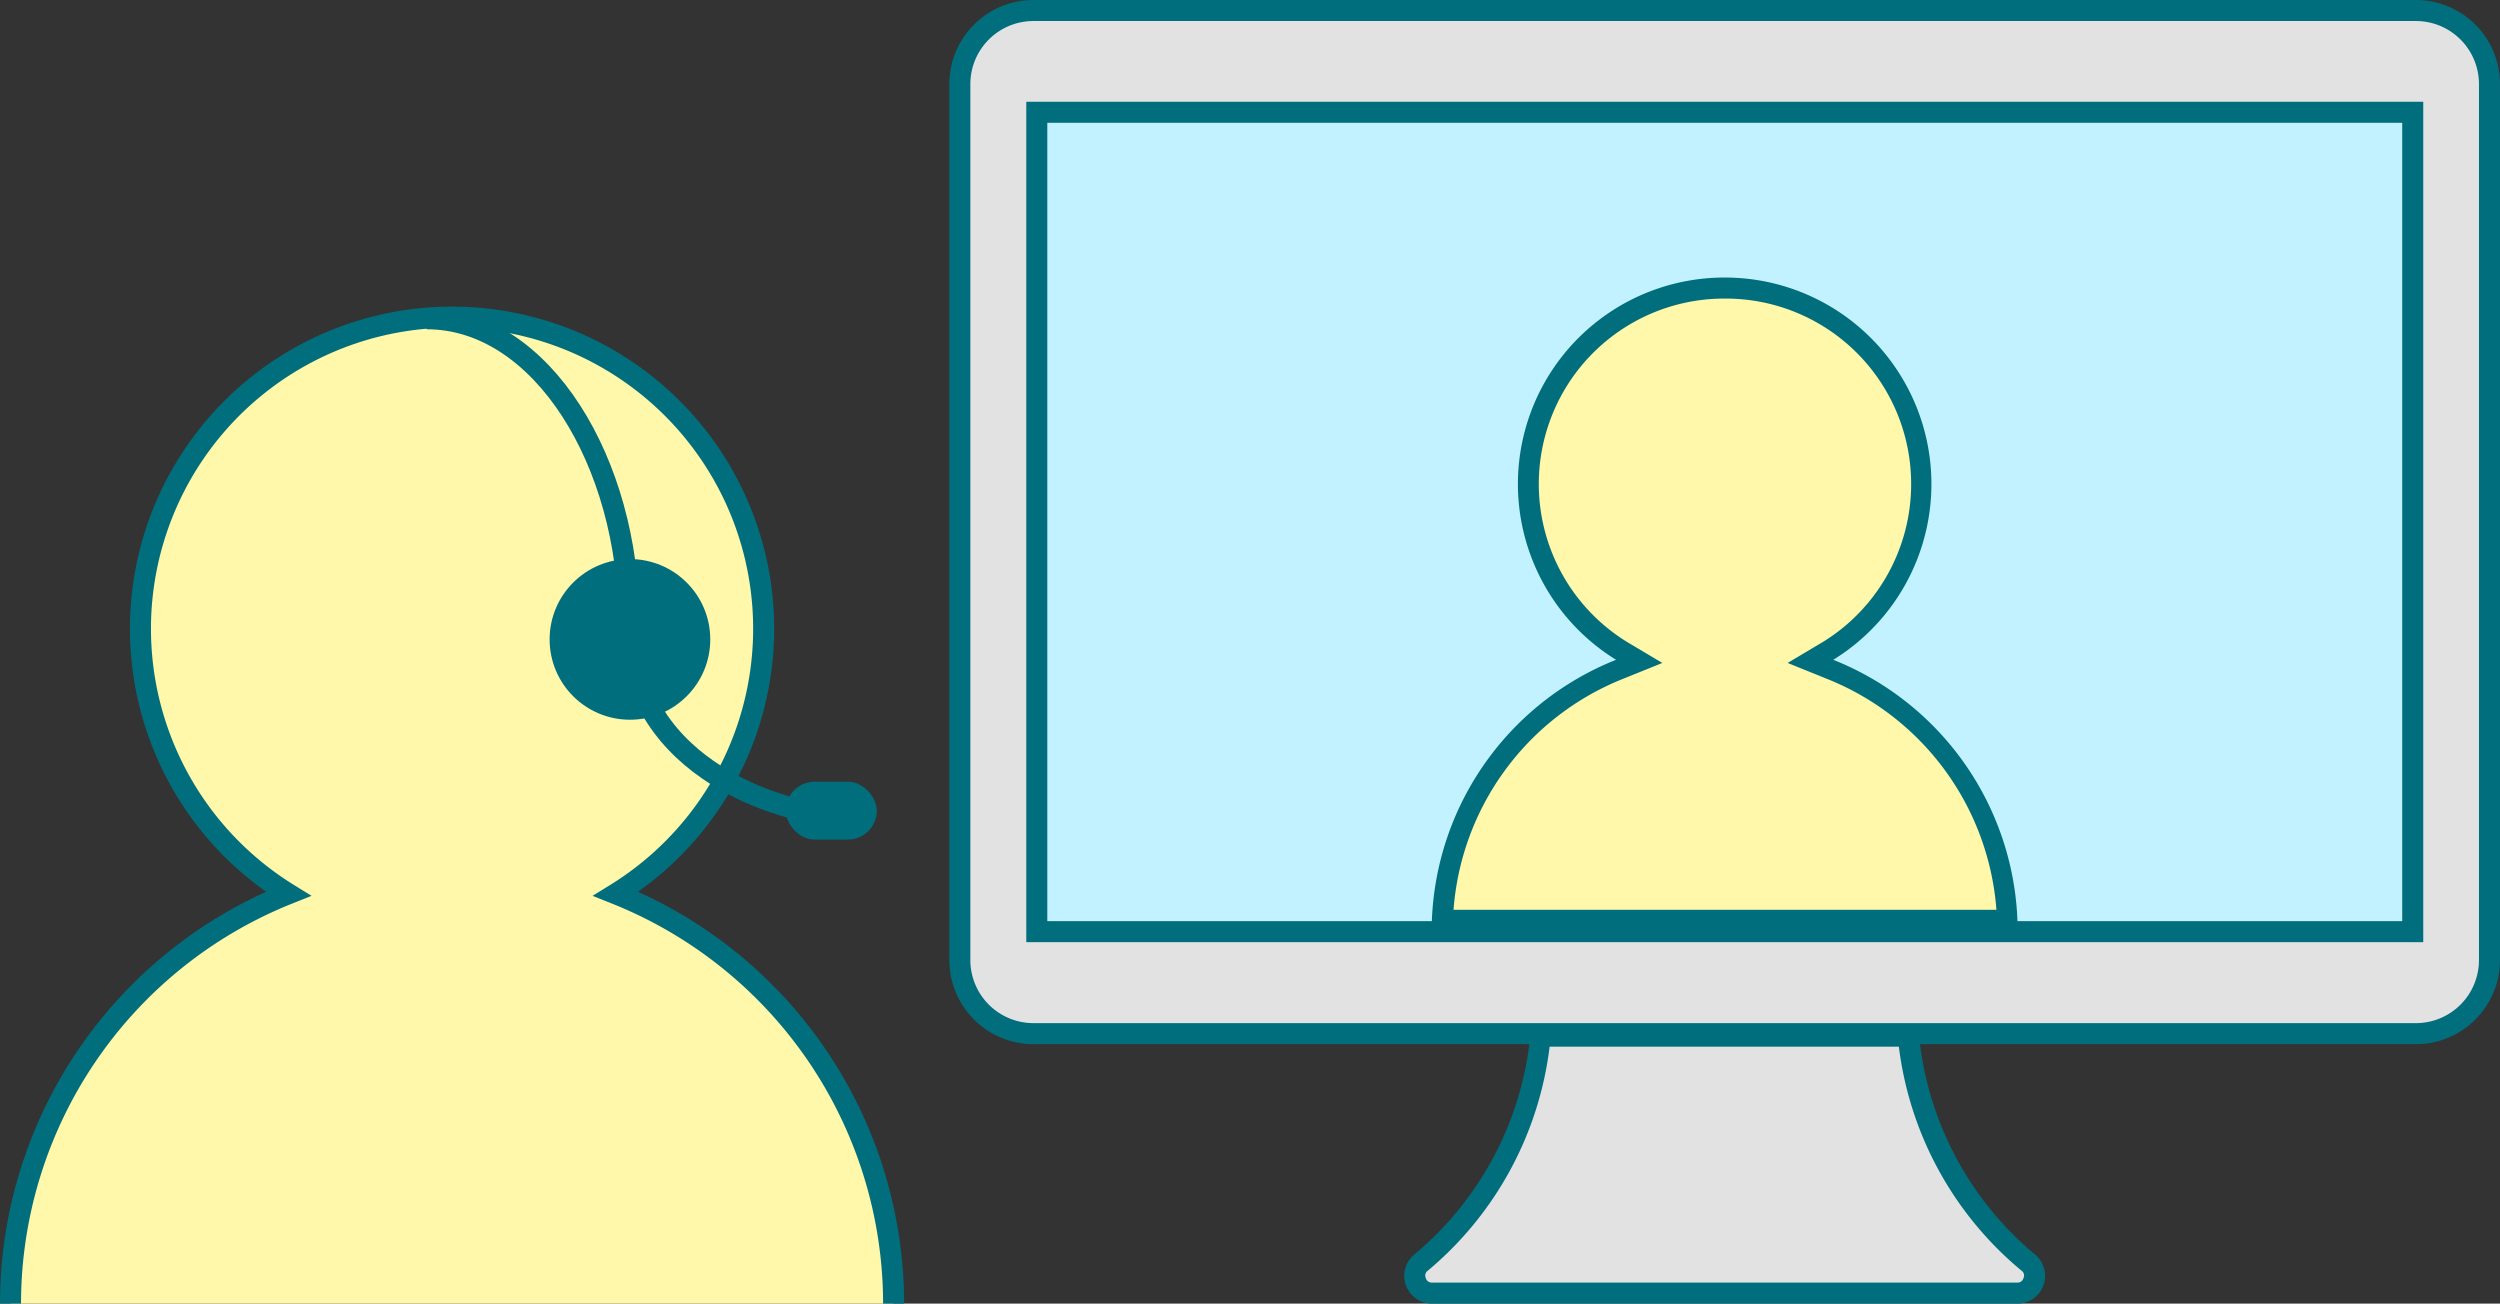
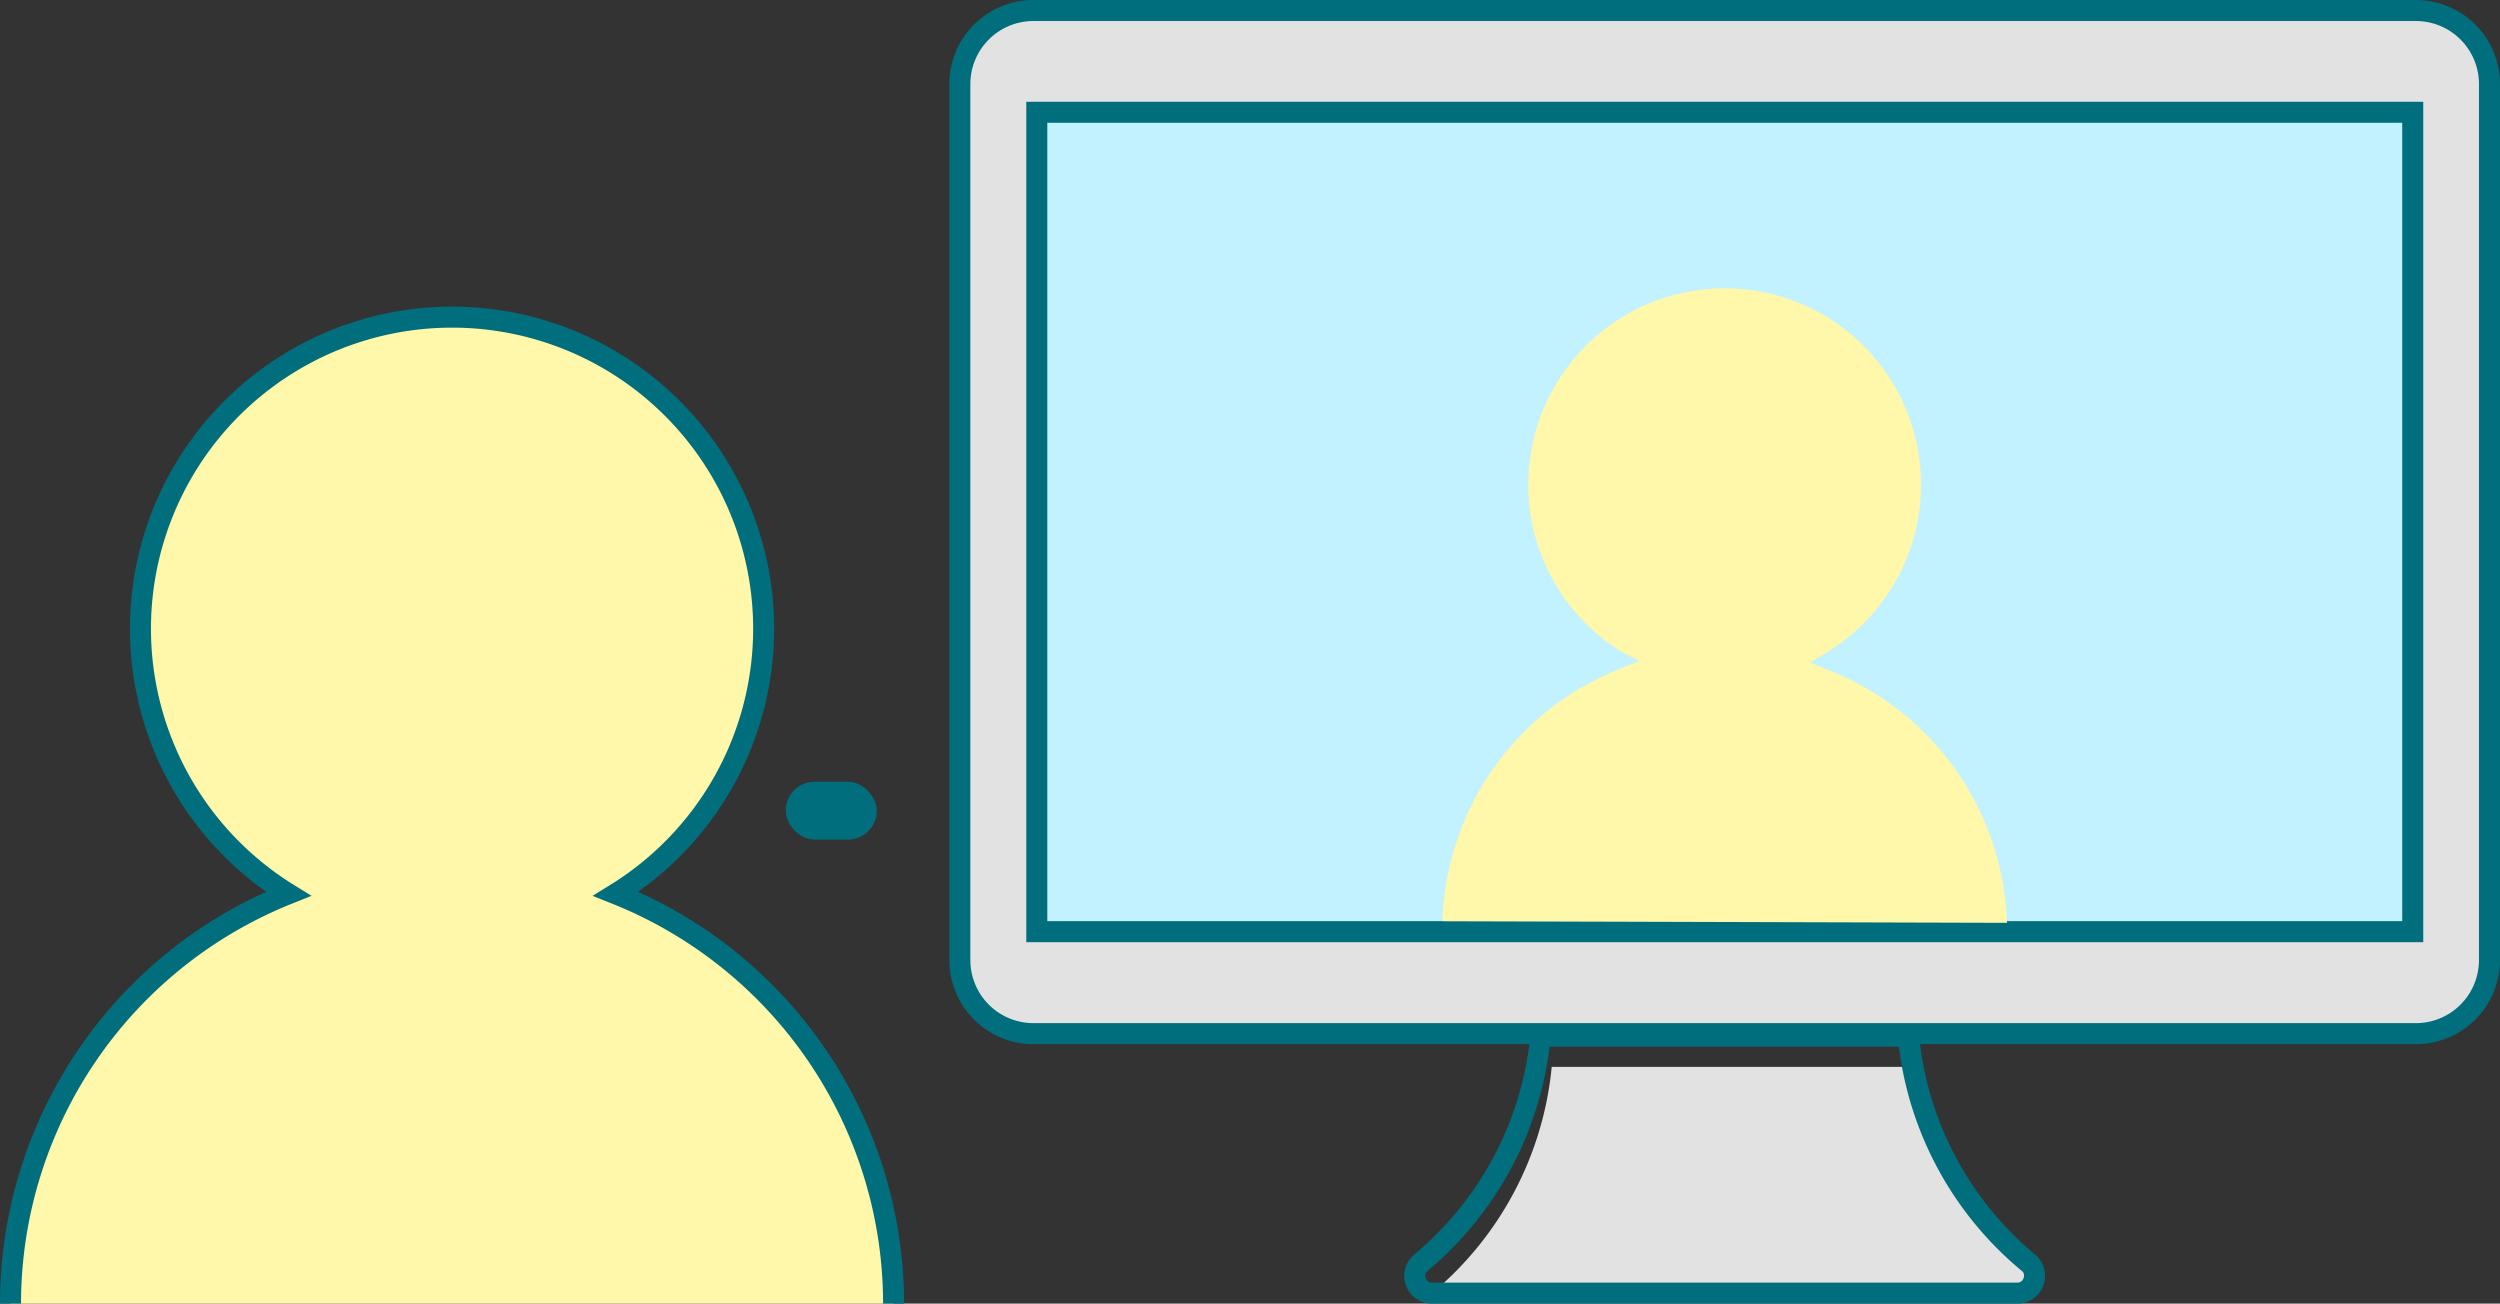
<svg xmlns="http://www.w3.org/2000/svg" width="118.9" height="62" viewBox="0 0 118.9 62">
  <rect x="0" y="0" width="118.9" height="62" fill="#333333" stroke="none" />
  <g id="アートワーク_5" data-name="アートワーク 5" transform="translate(59.7 31)">
    <g id="グループ_1849" data-name="グループ 1849" transform="translate(-59.2 -31)">
      <rect id="長方形_863" data-name="長方形 863" width="72.76" height="48.66" rx="3.5" transform="translate(45.15 0.5)" fill="#e2e2e2" />
      <path id="パス_6549" data-name="パス 6549" d="M114.9,1a3,3,0,0,1,3,3V45.66a3,3,0,0,1-3,3H49.15a3,3,0,0,1-3-3V4a3,3,0,0,1,3-3H114.9m0-1H49.15a4,4,0,0,0-4,4V45.66a4,4,0,0,0,4,4H114.9a4,4,0,0,0,4-4V4A4,4,0,0,0,114.9,0Z" transform="translate(-0.5)" fill="#006e7c" />
      <rect id="長方形_864" data-name="長方形 864" width="65.44" height="38.97" transform="translate(48.81 5.34)" fill="#c2f2ff" stroke="#006e7c" stroke-miterlimit="10" stroke-width="1" />
-       <path id="パス_6550" data-name="パス 6550" d="M68.11,61.5A.82.82,0,0,1,67.6,60a16,16,0,0,0,5.69-10.76H90.76A15.938,15.938,0,0,0,96.46,60a.83.83,0,0,1-.52,1.46Z" transform="translate(-0.5)" fill="#e2e2e2" />
+       <path id="パス_6550" data-name="パス 6550" d="M68.11,61.5a16,16,0,0,0,5.69-10.76H90.76A15.938,15.938,0,0,0,96.46,60a.83.83,0,0,1-.52,1.46Z" transform="translate(-0.5)" fill="#e2e2e2" />
      <path id="パス_6551" data-name="パス 6551" d="M90.31,49.78a16.467,16.467,0,0,0,5.83,10.65.28.28,0,0,1,.1.35.291.291,0,0,1-.3.22H68.11a.291.291,0,0,1-.3-.22.28.28,0,0,1,.1-.35A16.47,16.47,0,0,0,73.7,49.78H90.27m.92-1H72.82a15.534,15.534,0,0,1-5.54,10.87A1.32,1.32,0,0,0,68.11,62H95.94a1.32,1.32,0,0,0,.83-2.35,15.533,15.533,0,0,1-5.54-10.87Z" transform="translate(-0.5)" fill="#006e7c" />
      <path id="パス_6552" data-name="パス 6552" d="M68.6,43.81a13.36,13.36,0,0,1,8.44-12l.92-.37L77.12,31a9.34,9.34,0,1,1,9.81,0l-.84.52.92.37a13.36,13.36,0,0,1,8.44,12Z" transform="translate(-0.5)" fill="#fff7a9" />
-       <path id="パス_6553" data-name="パス 6553" d="M82.03,14.2A8.82,8.82,0,0,1,86.7,30.53l-1.68,1,1.83.74a12.86,12.86,0,0,1,8.1,11H69.13a12.86,12.86,0,0,1,8.1-11l1.83-.74-1.68-1A8.82,8.82,0,0,1,82.03,14.2m0-1a9.82,9.82,0,0,0-5.17,18.18,13.91,13.91,0,0,0-8.77,12.93H95.96a13.91,13.91,0,0,0-8.77-12.93A9.82,9.82,0,0,0,82.03,13.2Z" transform="translate(-0.5)" fill="#006e7c" />
      <path id="パス_6554" data-name="パス 6554" d="M42.5,62A21,21,0,0,0,29.29,42.51a14.82,14.82,0,1,0-15.58,0A21,21,0,0,0,.5,62" transform="translate(-0.5)" fill="#fff7a9" stroke="#006e7c" stroke-miterlimit="10" stroke-width="1" />
-       <path id="パス_6555" data-name="パス 6555" d="M20.29,15.16c5.5,0,9.62,6.88,9.62,14.38s8.25,9,8.25,9" transform="translate(-0.5)" fill="none" stroke="#006e7c" stroke-miterlimit="10" stroke-width="1" />
-       <circle id="楕円形_90" data-name="楕円形 90" cx="3.82" cy="3.82" r="3.82" transform="translate(25.64 26.59)" fill="#006e7c" />
      <rect id="長方形_865" data-name="長方形 865" width="4.33" height="2.75" rx="1.37" transform="translate(36.87 37.18)" fill="#006e7c" />
    </g>
  </g>
</svg>